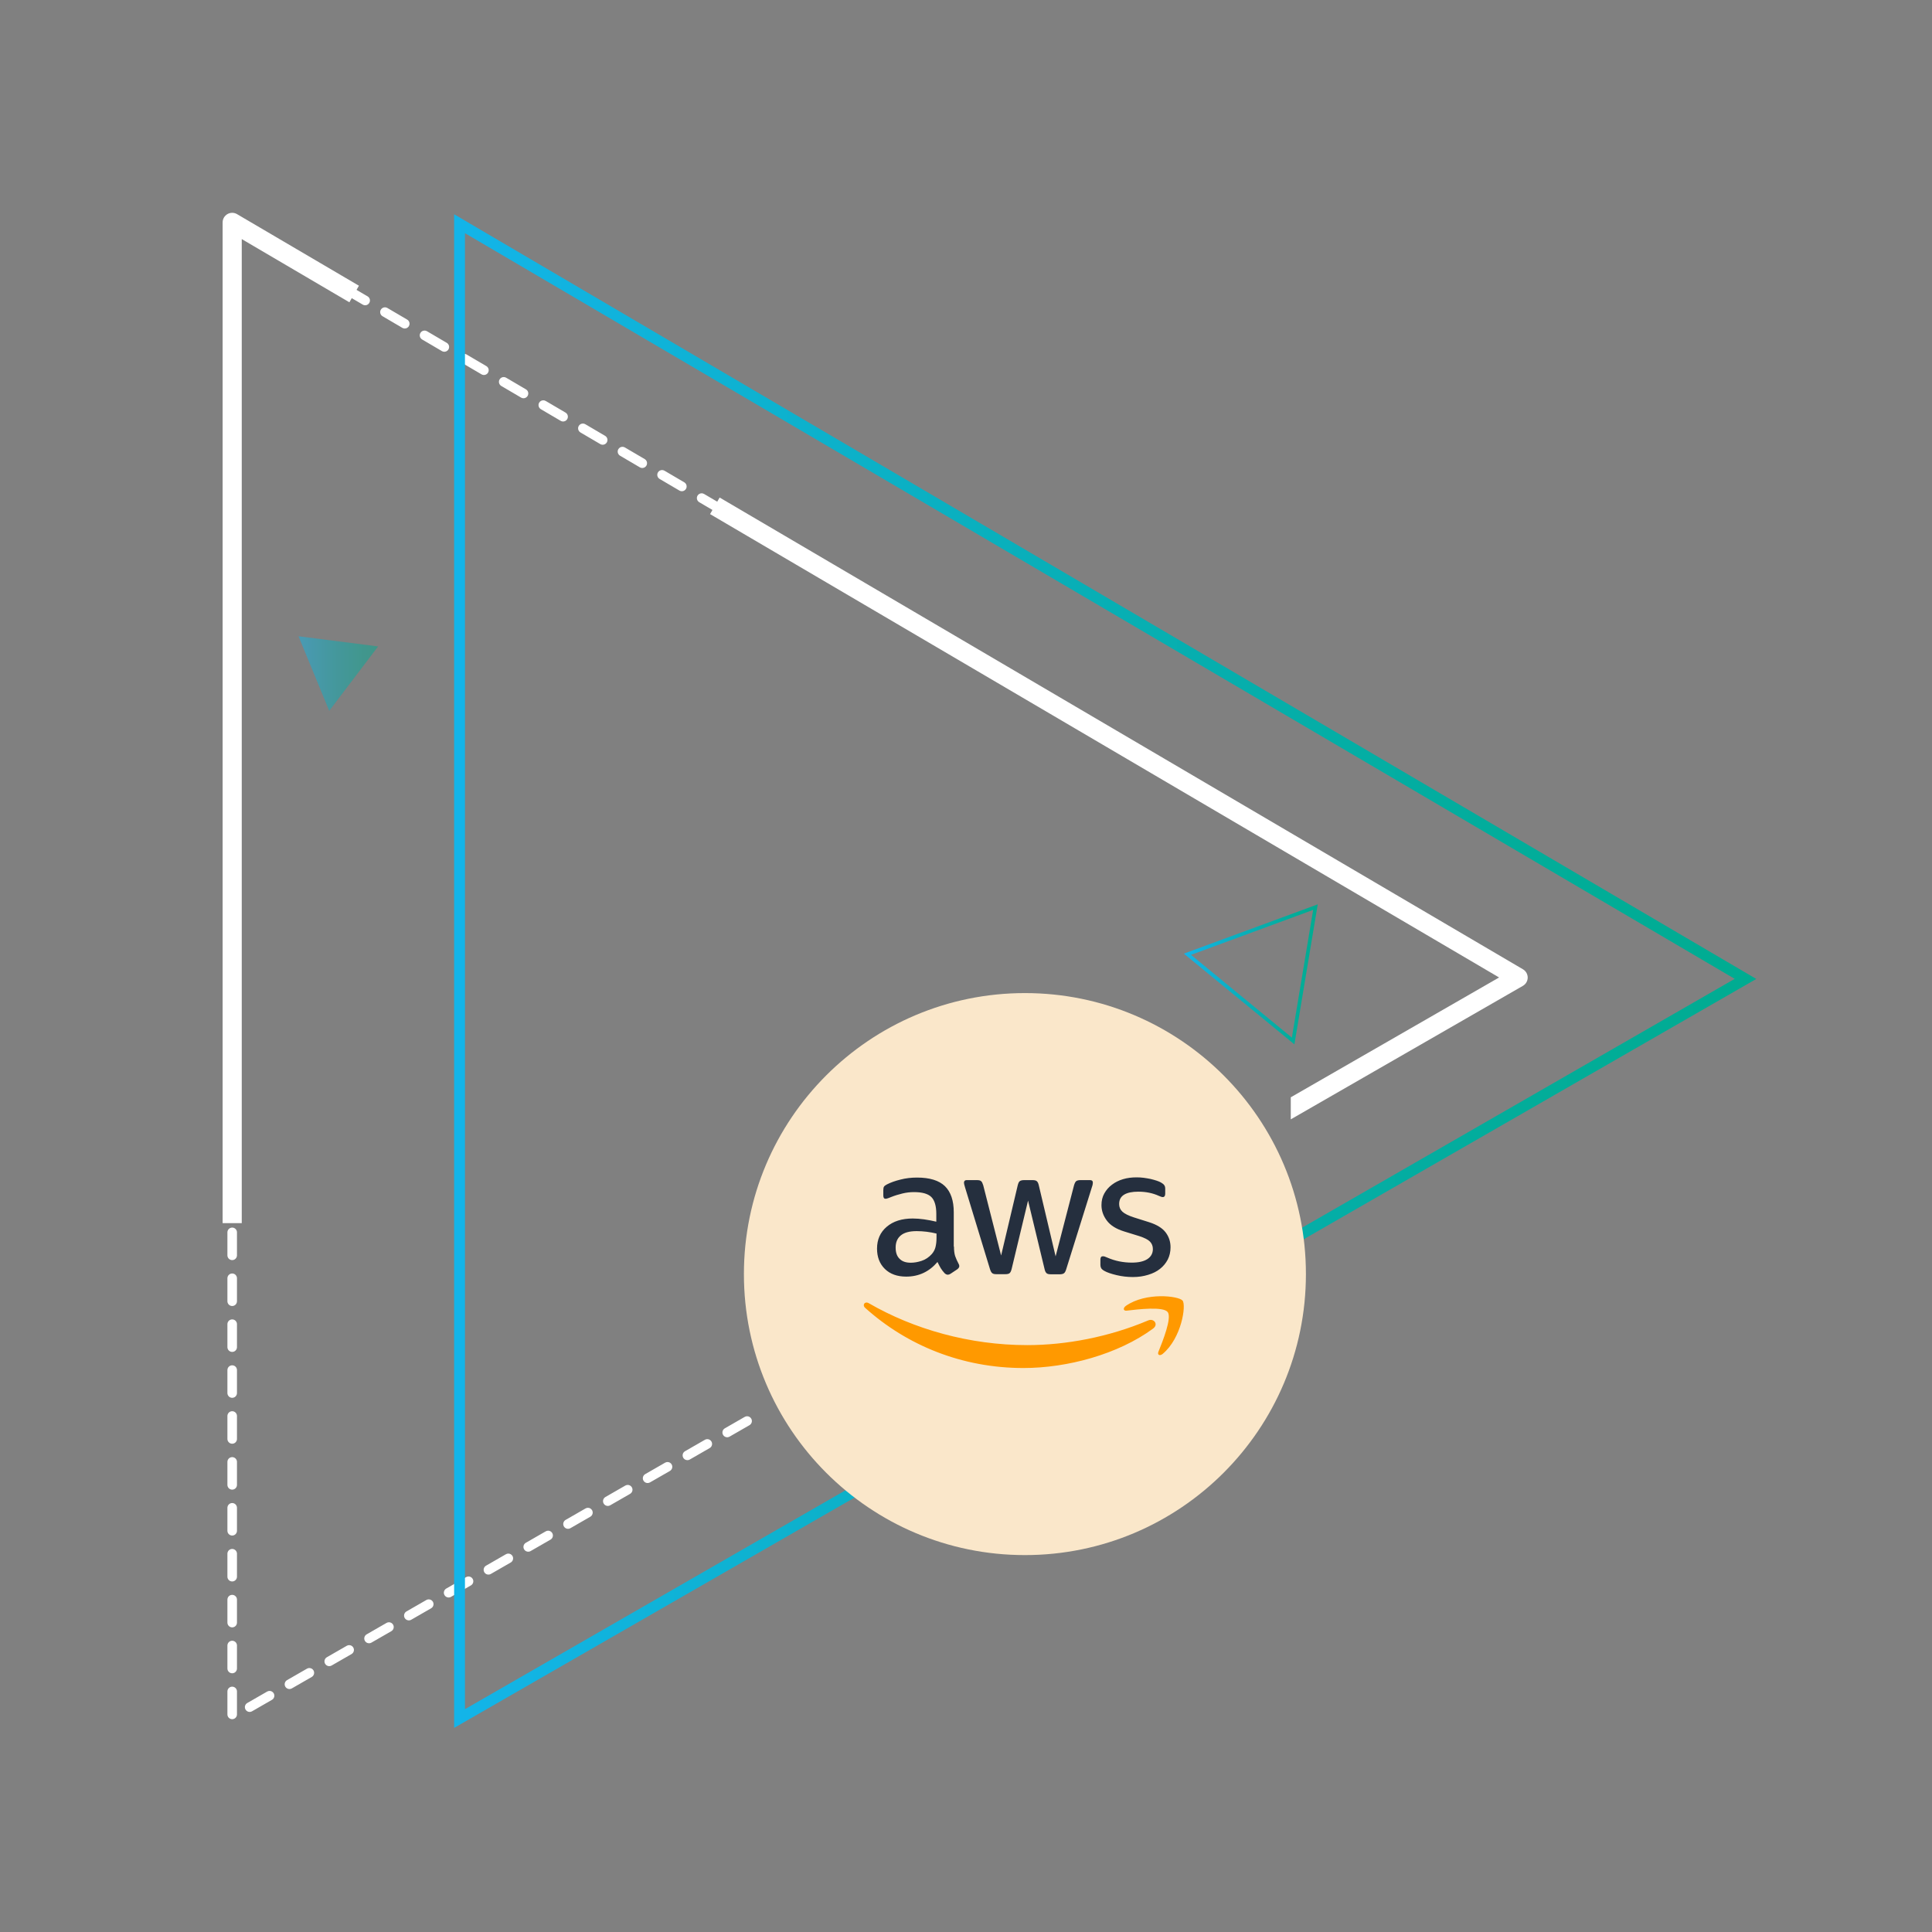
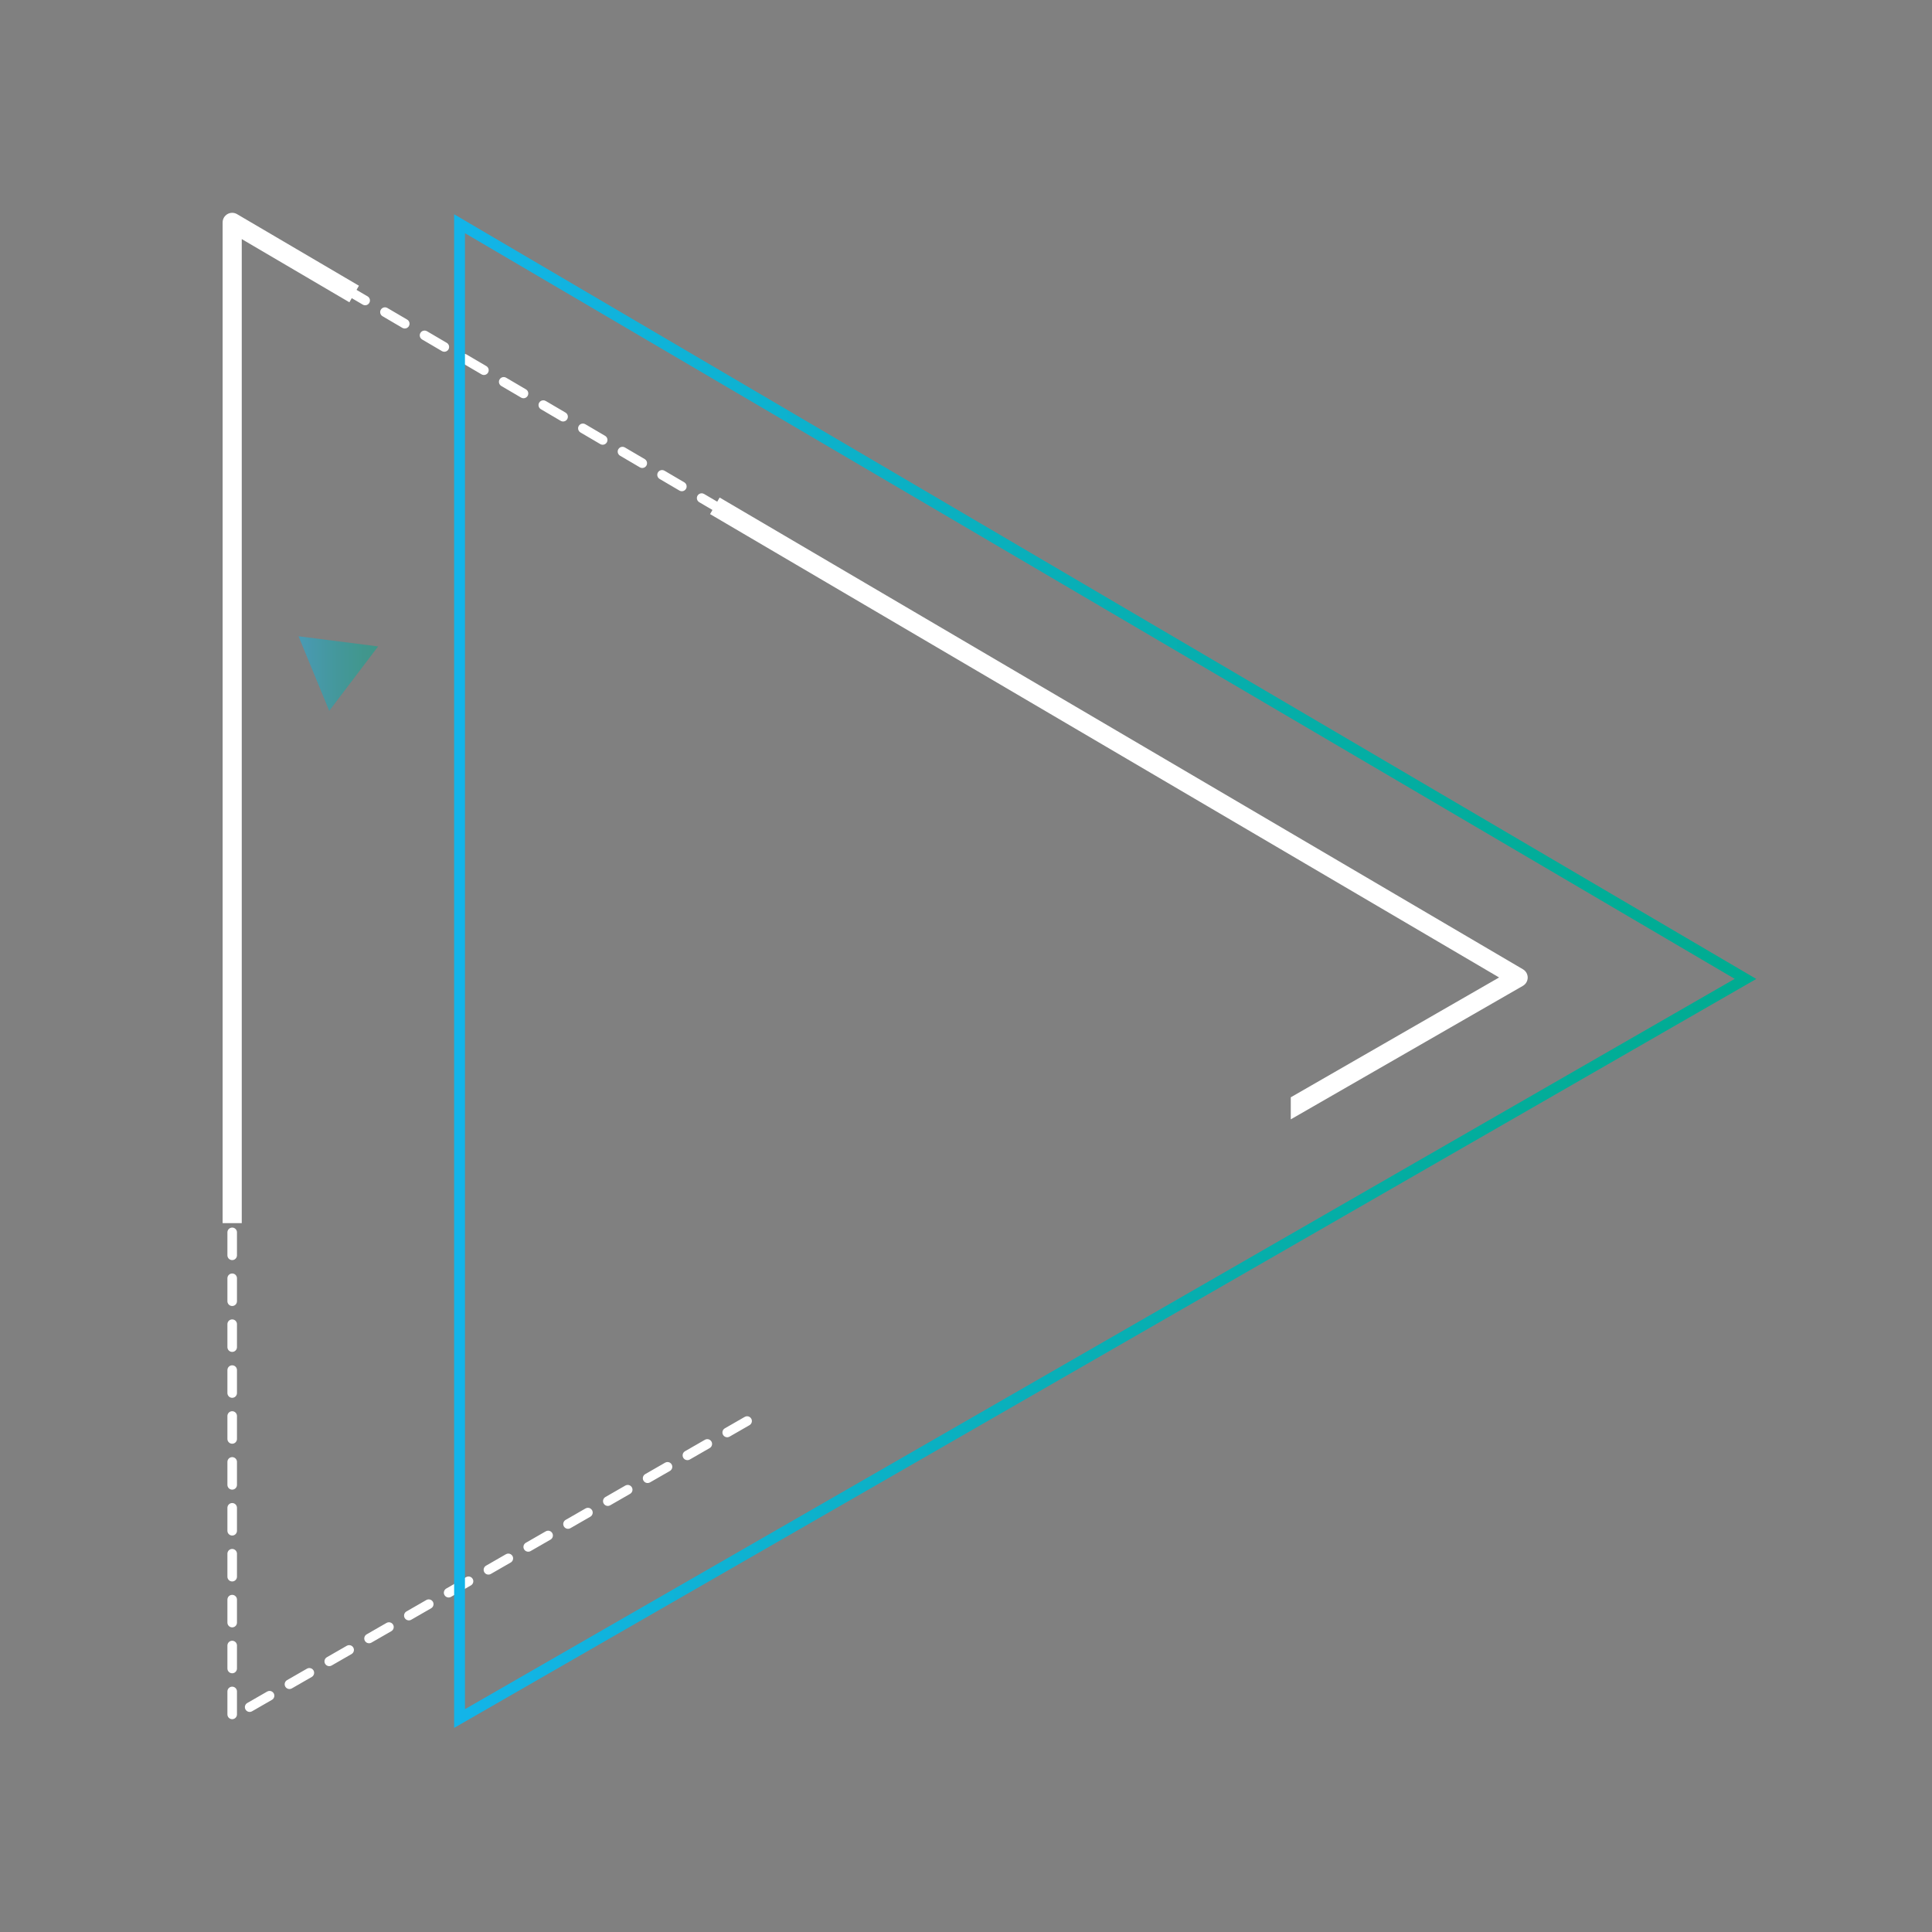
<svg xmlns="http://www.w3.org/2000/svg" id="e5VR02HiKqU1" viewBox="0 0 535 535">
  <rect x="0" y="0" width="535" height="535" fill="#808080" stroke="none" />
  <style>#e5VR02HiKqU3 {animation: e5VR02HiKqU3_c_o 3000ms linear infinite normal forwards}@keyframes e5VR02HiKqU3_c_o { 0% {opacity: 1} 50% {opacity: 0} 100% {opacity: 1}} #e5VR02HiKqU7_tr {animation: e5VR02HiKqU7_tr__tr 3000ms linear infinite normal forwards}@keyframes e5VR02HiKqU7_tr__tr { 0% {transform: translate(351.73px,267.16px) rotate(0deg)} 100% {transform: translate(351.73px,267.16px) rotate(360deg)}} #e5VR02HiKqU8_tr {animation: e5VR02HiKqU8_tr__tr 3000ms linear infinite normal forwards}@keyframes e5VR02HiKqU8_tr__tr { 0% {transform: translate(93.681px,186.513px) rotate(0deg)} 100% {transform: translate(93.681px,186.513px) rotate(360deg)}}</style>
  <defs>
    <linearGradient id="e5VR02HiKqU3-stroke" x1="125.754" y1="268.906" x2="486.336" y2="268.906" spreadMethod="pad" gradientUnits="userSpaceOnUse" gradientTransform="translate(0 0)">
      <stop id="e5VR02HiKqU3-stroke-0" offset="0%" stop-color="#13b4e9" />
      <stop id="e5VR02HiKqU3-stroke-1" offset="3.89%" stop-color="#12b4e5" />
      <stop id="e5VR02HiKqU3-stroke-2" offset="47.16%" stop-color="#08afb7" />
      <stop id="e5VR02HiKqU3-stroke-3" offset="80.62%" stop-color="#02ad9b" />
      <stop id="e5VR02HiKqU3-stroke-4" offset="100%" stop-color="#00ac91" />
    </linearGradient>
    <linearGradient id="e5VR02HiKqU7-stroke" x1="325.445" y1="273.723" x2="362.52" y2="273.723" spreadMethod="pad" gradientUnits="userSpaceOnUse" gradientTransform="translate(0 0)">
      <stop id="e5VR02HiKqU7-stroke-0" offset="0%" stop-color="#13b4e9" />
      <stop id="e5VR02HiKqU7-stroke-1" offset="3.89%" stop-color="#12b4e5" />
      <stop id="e5VR02HiKqU7-stroke-2" offset="47.16%" stop-color="#08afb7" />
      <stop id="e5VR02HiKqU7-stroke-3" offset="80.62%" stop-color="#02ad9b" />
      <stop id="e5VR02HiKqU7-stroke-4" offset="100%" stop-color="#00ac91" />
    </linearGradient>
    <linearGradient id="e5VR02HiKqU8-fill" x1="82.664" y1="186.513" x2="104.698" y2="186.513" spreadMethod="pad" gradientUnits="userSpaceOnUse" gradientTransform="translate(0 0)">
      <stop id="e5VR02HiKqU8-fill-0" offset="0%" stop-color="#13b4e9" />
      <stop id="e5VR02HiKqU8-fill-1" offset="3.89%" stop-color="#12b4e5" />
      <stop id="e5VR02HiKqU8-fill-2" offset="47.16%" stop-color="#08afb7" />
      <stop id="e5VR02HiKqU8-fill-3" offset="80.62%" stop-color="#02ad9b" />
      <stop id="e5VR02HiKqU8-fill-4" offset="100%" stop-color="#00ac91" />
    </linearGradient>
  </defs>
  <path d="M64.297,60.256c.232,0,.464.061.671.184l3.935,2.31c.632.37.843,1.182.473,1.813-.371.631-1.184.843-1.813.472l-1.941-1.141v4.043c0,.732-.592,1.324-1.324,1.324-.731,0-1.324-.592-1.324-1.324v-6.357c0-.475.255-.914.667-1.149.203-.117.429-.175.656-.175Zm9.418,5.529c.229,0,.459.06.67.184l5.48,3.218c.631.37.842,1.182.472,1.813s-1.183.843-1.813.47l-5.481-3.218c-.632-.37-.841-1.181-.47-1.813.245-.419.688-.654,1.142-.654Zm10.963,6.439c.228,0,.459.059.669.183l5.48,3.218c.632.37.843,1.182.472,1.813-.37.63-1.183.841-1.813.472l-5.481-3.218c-.629-.371-.84-1.182-.472-1.813.247-.421.69-.655,1.145-.655Zm-20.381.744c.732,0,1.324.593,1.324,1.324v6.357c0,.731-.592,1.323-1.324,1.323-.731,0-1.324-.592-1.324-1.323v-6.357c0-.73.592-1.324,1.324-1.324Zm31.343,5.695c.229,0,.459.058.669.182l5.48,3.218c.632.371.843,1.182.473,1.813-.371.632-1.184.843-1.813.472l-5.481-3.218c-.63-.37-.841-1.182-.473-1.813.248-.421.69-.654,1.145-.654Zm10.962,6.436c.229,0,.459.059.67.183l5.48,3.218c.631.37.842,1.182.472,1.813-.37.63-1.183.841-1.813.472l-5.481-3.218c-.632-.371-.841-1.182-.472-1.813.247-.421.689-.655,1.144-.655Zm-42.305.583c.732,0,1.324.592,1.324,1.324v6.356c0,.731-.592,1.325-1.324,1.325-.731,0-1.324-.594-1.324-1.325v-6.356c0-.732.592-1.324,1.324-1.324Zm53.266,5.856c.229,0,.461.057.671.182l5.48,3.218c.632.371.843,1.182.472,1.813-.37.631-1.183.841-1.813.473l-5.481-3.219c-.63-.37-.84-1.182-.472-1.813.247-.421.689-.654,1.143-.654Zm10.963,6.436c.229,0,.459.06.668.183l5.481,3.218c.632.371.843,1.182.473,1.813-.371.631-1.184.841-1.813.471l-5.481-3.218c-.63-.37-.841-1.181-.473-1.813.249-.42.69-.654,1.145-.654Zm-64.229.421c.732,0,1.324.592,1.324,1.324v6.356c0,.731-.592,1.324-1.324,1.324-.731,0-1.324-.593-1.324-1.324v-6.356c0-.732.592-1.324,1.324-1.324Zm75.19,6.017c.229,0,.46.058.671.182l5.48,3.22c.631.37.842,1.181.472,1.813-.37.63-1.183.84-1.813.472l-5.481-3.22c-.63-.37-.843-1.182-.472-1.812.248-.421.689-.655,1.143-.655Zm10.962,6.438c.229,0,.461.059.671.182l5.48,3.218c.632.371.843,1.183.472,1.813-.37.631-1.183.842-1.813.471l-5.481-3.218c-.629-.37-.84-1.181-.472-1.813.248-.42.69-.653,1.143-.653Zm-86.152.257c.732,0,1.324.592,1.324,1.324v6.356c0,.731-.592,1.324-1.324,1.324-.731,0-1.324-.593-1.324-1.324v-6.356c0-.732.592-1.324,1.324-1.324Zm97.115,6.18c.229,0,.46.059.669.183l5.481,3.218c.632.37.843,1.181.473,1.813-.371.63-1.184.84-1.813.471l-5.481-3.218c-.63-.371-.841-1.184-.473-1.813.249-.42.69-.654,1.144-.654Zm10.962,6.438c.229,0,.46.059.671.182l5.48,3.219c.631.37.842,1.182.472,1.812-.37.632-1.183.843-1.813.473l-5.481-3.219c-.631-.37-.842-1.181-.472-1.813.248-.421.69-.654,1.143-.654Zm-108.077.094c.732,0,1.324.593,1.324,1.324v6.356c0,.732-.592,1.324-1.324,1.324-.731,0-1.324-.592-1.324-1.324v-6.356c0-.73.592-1.324,1.324-1.324Zm119.039,6.343c.229,0,.461.059.67.183l5.481,3.218c.631.37.843,1.181.472,1.813-.37.63-1.183.841-1.813.471l-5.481-3.218c-.629-.371-.84-1.183-.472-1.813.247-.419.69-.654,1.143-.654Zm-119.039,6.37c.732,0,1.324.593,1.324,1.324v6.356c0,.732-.592,1.324-1.324,1.324-.731,0-1.324-.592-1.324-1.324v-6.356c0-.731.592-1.324,1.324-1.324Zm130.002.068c.229,0,.46.059.669.182L200.45,140c.631.37.842,1.182.472,1.812-.371.632-1.184.842-1.812.473l-5.482-3.219c-.631-.37-.842-1.181-.473-1.812.247-.421.69-.654,1.144-.654Zm10.964,6.437c.228,0,.457.059.668.183l5.482,3.219c.631.37.841,1.182.471,1.812-.37.632-1.183.843-1.812.472l-5.481-3.219c-.632-.37-.843-1.181-.472-1.812.246-.42.689-.655,1.144-.655ZM64.297,149.246c.732,0,1.324.592,1.324,1.323v6.357c0,.731-.592,1.323-1.324,1.323-.731,0-1.324-.592-1.324-1.323v-6.357c0-.731.592-1.323,1.324-1.323Zm151.927.229c.229,0,.46.059.671.183l5.48,3.219c.63.37.842,1.181.471,1.813-.37.63-1.182.841-1.813.47l-5.479-3.218c-.63-.371-.843-1.182-.472-1.813.245-.421.689-.654,1.142-.654Zm10.964,6.438c.227,0,.457.058.668.182l5.481,3.218c.631.372.842,1.183.472,1.813-.371.632-1.183.844-1.813.472l-5.482-3.219c-.63-.37-.841-1.181-.471-1.812.246-.421.689-.654,1.145-.654ZM64.297,161.958c.732,0,1.324.592,1.324,1.324v6.356c0,.731-.592,1.324-1.324,1.324-.731,0-1.324-.593-1.324-1.324v-6.356c0-.732.592-1.324,1.324-1.324Zm173.851.392c.229,0,.458.06.669.184l5.482,3.218c.63.37.841,1.181.471,1.813-.371.629-1.183.841-1.813.47l-5.481-3.218c-.631-.371-.842-1.182-.471-1.813.247-.42.689-.654,1.143-.654Zm10.962,6.438c.229,0,.46.058.669.182l5.482,3.219c.631.371.842,1.182.471,1.812-.37.632-1.182.844-1.812.473l-5.482-3.22c-.631-.369-.842-1.181-.471-1.812.247-.421.689-.654,1.143-.654ZM64.297,174.67c.732,0,1.324.592,1.324,1.324v6.356c0,.731-.592,1.324-1.324,1.324-.731,0-1.324-.593-1.324-1.324v-6.356c0-.731.592-1.324,1.324-1.324Zm195.775.555c.229,0,.46.06.671.184l5.48,3.218c.631.37.842,1.181.472,1.813-.371.631-1.181.842-1.813.471l-5.481-3.218c-.631-.37-.842-1.181-.472-1.813.248-.421.69-.655,1.143-.655Zm10.964,6.438c.228,0,.458.058.669.182l5.48,3.22c.63.369.842,1.181.472,1.812s-1.183.843-1.813.472l-5.479-3.219c-.631-.371-.842-1.182-.472-1.812.247-.422.688-.655,1.143-.655Zm-206.739,5.72c.732,0,1.324.593,1.324,1.324v6.356c0,.732-.592,1.324-1.324,1.324-.731,0-1.324-.592-1.324-1.324v-6.356c0-.73.592-1.324,1.324-1.324Zm217.701.718c.228,0,.458.059.667.183l5.482,3.218c.63.371.842,1.182.472,1.813s-1.183.843-1.813.471l-5.48-3.218c-.632-.37-.841-1.181-.472-1.813.246-.421.688-.654,1.144-.654Zm10.962,6.437c.228,0,.458.058.67.183l5.479,3.219c.632.37.842,1.181.472,1.812s-1.183.843-1.812.472l-5.482-3.218c-.632-.372-.841-1.183-.472-1.813.247-.422.691-.655,1.145-.655ZM64.297,200.096c.732,0,1.324.593,1.324,1.324v6.356c0,.732-.592,1.325-1.324,1.325-.731,0-1.324-.592-1.324-1.325v-6.356c0-.731.592-1.324,1.324-1.324Zm239.625.88c.228,0,.458.059.67.183l5.479,3.218c.632.371.842,1.182.472,1.813-.37.632-1.183.843-1.812.472l-5.482-3.219c-.629-.37-.842-1.181-.472-1.813.248-.421.691-.654,1.145-.654Zm10.961,6.437c.229,0,.458.059.671.183l5.481,3.219c.63.37.842,1.181.47,1.812-.37.63-1.18.843-1.812.472l-5.482-3.219c-.629-.37-.842-1.181-.472-1.812.248-.421.691-.655,1.144-.655ZM64.297,212.808c.732,0,1.324.593,1.324,1.324v6.356c0,.732-.592,1.324-1.324,1.324-.731,0-1.324-.592-1.324-1.324v-6.356c0-.731.592-1.324,1.324-1.324Zm261.548,1.043c.229,0,.461.059.67.183l5.482,3.219c.63.37.842,1.181.472,1.812-.372.63-1.183.843-1.813.472l-5.48-3.22c-.632-.37-.841-1.181-.472-1.812.245-.421.688-.654,1.141-.654Zm10.965,6.437c.228,0,.458.06.667.183l5.482,3.218c.63.371.842,1.184.472,1.813-.37.631-1.183.842-1.813.471l-5.48-3.218c-.632-.37-.841-1.181-.472-1.813.245-.42.688-.654,1.144-.654ZM64.297,225.521c.732,0,1.324.593,1.324,1.324v6.357c0,.731-.592,1.324-1.324,1.324-.731,0-1.324-.593-1.324-1.324v-6.357c0-.732.592-1.324,1.324-1.324Zm283.474,1.206c.228,0,.458.058.667.182l5.482,3.219c.632.37.842,1.182.472,1.813-.37.63-1.183.841-1.812.473l-5.482-3.219c-.632-.371-.842-1.184-.472-1.813.247-.422.689-.655,1.145-.655Zm10.962,6.437c.228,0,.457.059.67.182l5.479,3.218c.632.371.842,1.184.472,1.813-.37.631-1.183.842-1.812.473l-5.482-3.22c-.629-.37-.842-1.181-.472-1.813.247-.42.691-.653,1.145-.653Zm-294.436,5.07c.732,0,1.324.592,1.324,1.324v6.355c0,.731-.592,1.324-1.324,1.324-.731,0-1.324-.593-1.324-1.324v-6.355c0-.732.592-1.324,1.324-1.324Zm305.397,1.368c.229,0,.458.059.671.183l5.479,3.218c.632.37.842,1.182.472,1.813-.37.63-1.183.841-1.812.473l-5.482-3.219c-.629-.371-.842-1.184-.472-1.813.249-.422.691-.655,1.144-.655Zm10.962,6.437c.229,0,.458.059.67.182l5.482,3.219c.63.37.842,1.183.47,1.813-.37.631-1.183.842-1.812.472l-5.482-3.22c-.63-.369-.842-1.18-.472-1.813.249-.42.691-.653,1.144-.653ZM64.297,250.947c.732,0,1.324.592,1.324,1.324v6.355c0,.731-.592,1.325-1.324,1.325-.731,0-1.324-.594-1.324-1.325v-6.355c0-.732.592-1.324,1.324-1.324Zm327.321,1.528c.229,0,.461.061.67.185l5.482,3.218c.63.37.842,1.182.472,1.813-.372.631-1.183.842-1.813.472l-5.48-3.22c-.632-.369-.844-1.18-.472-1.813.246-.42.688-.655,1.141-.655Zm10.965,6.439c.228,0,.457.059.667.182l5.482,3.219c.629.371.842,1.183.472,1.813-.372.63-1.183.841-1.814.471l-5.479-3.219c-.632-.37-.842-1.182-.472-1.812.246-.421.688-.654,1.144-.654ZM64.297,263.659c.732,0,1.324.594,1.324,1.324v6.356c0,.733-.592,1.324-1.324,1.324-.731,0-1.324-.591-1.324-1.324v-6.356c0-.73.592-1.324,1.324-1.324Zm349.247,1.693c.229,0,.458.059.668.183l5.482,3.218c.632.372.842,1.183.472,1.813s-1.183.842-1.814.472l-5.479-3.22c-.632-.37-.842-1.182-.472-1.813.245-.42.688-.653,1.143-.653Zm2.717,6.401c.458,0,.904.236,1.148.663.365.634.146,1.443-.487,1.809l-5.51,3.168c-.636.365-1.443.146-1.809-.487-.363-.634-.147-1.441.487-1.807l5.511-3.17c.209-.12.436-.176.66-.176Zm-351.964,4.62c.732,0,1.324.593,1.324,1.324v6.354c0,.733-.592,1.324-1.324,1.324-.731,0-1.324-.591-1.324-1.324v-6.354c0-.731.592-1.324,1.324-1.324ZM405.24,278.09c.458,0,.904.239,1.148.665.365.634.146,1.444-.487,1.808l-5.51,3.169c-.634.366-1.443.147-1.809-.487-.363-.634-.145-1.443.489-1.809l5.509-3.168c.209-.12.437-.178.66-.178Zm-11.02,6.339c.46,0,.904.239,1.15.663.363.635.146,1.444-.487,1.81l-5.512,3.17c-.634.363-1.443.145-1.807-.487-.365-.637-.146-1.444.487-1.81l5.509-3.17c.211-.12.436-.176.66-.176ZM64.297,289.085c.732,0,1.324.594,1.324,1.324v6.355c0,.733-.592,1.324-1.324,1.324-.731,0-1.324-.591-1.324-1.324v-6.355c0-.73.592-1.324,1.324-1.324Zm318.904,1.684c.458,0,.902.236,1.148.663.365.634.146,1.443-.487,1.807l-5.509,3.17c-.637.365-1.444.146-1.81-.487s-.146-1.443.487-1.807l5.512-3.17c.208-.121.434-.176.659-.176Zm-11.02,6.336c.458,0,.905.239,1.15.663.363.634.145,1.444-.489,1.81l-5.509,3.17c-.634.362-1.444.146-1.808-.488-.365-.634-.146-1.443.487-1.809l5.51-3.17c.207-.119.436-.176.659-.176ZM64.297,301.798c.732,0,1.324.593,1.324,1.324v6.357c0,.73-.592,1.324-1.324,1.324-.731,0-1.324-.594-1.324-1.324v-6.357c0-.731.592-1.324,1.324-1.324Zm0,12.713c.732,0,1.324.593,1.324,1.324v6.357c0,.73-.592,1.324-1.324,1.324-.731,0-1.324-.594-1.324-1.324v-6.357c0-.731.592-1.324,1.324-1.324Zm0,12.712c.732,0,1.324.594,1.324,1.324v6.357c0,.731-.592,1.324-1.324,1.324-.731,0-1.324-.593-1.324-1.324v-6.357c0-.731.592-1.324,1.324-1.324Zm0,12.713c.732,0,1.324.593,1.324,1.324v6.357c0,.73-.592,1.324-1.324,1.324-.731,0-1.324-.594-1.324-1.324v-6.357c0-.732.592-1.324,1.324-1.324Zm0,12.711c.732,0,1.324.594,1.324,1.324v6.357c0,.731-.592,1.324-1.324,1.324-.731,0-1.324-.593-1.324-1.324v-6.357c0-.73.592-1.324,1.324-1.324Zm0,12.715c.732,0,1.324.591,1.324,1.324v6.355c0,.73-.592,1.324-1.324,1.324-.731,0-1.324-.594-1.324-1.324v-6.355c0-.733.592-1.324,1.324-1.324Zm0,12.713c.732,0,1.324.591,1.324,1.324v6.354c0,.731-.592,1.325-1.324,1.325-.731,0-1.324-.594-1.324-1.325v-6.354c0-.733.592-1.324,1.324-1.324Zm0,12.712c.732,0,1.324.594,1.324,1.324v6.355c0,.731-.592,1.324-1.324,1.324-.731,0-1.324-.593-1.324-1.324v-6.355c0-.73.592-1.324,1.324-1.324Zm142.586,1.395c.459,0,.905.237,1.149.663.364.634.147,1.444-.488,1.808l-5.51,3.169c-.633.366-1.443.147-1.808-.487s-.146-1.443.487-1.807l5.511-3.17c.208-.12.436-.176.659-.176Zm-11.019,6.337c.457,0,.903.239,1.147.666.364.634.147,1.441-.487,1.807l-5.51,3.17c-.634.363-1.442.146-1.809-.487-.364-.634-.146-1.444.487-1.81l5.511-3.17c.209-.12.437-.176.661-.176ZM64.297,403.5c.732,0,1.324.594,1.324,1.324v6.355c0,.732-.592,1.324-1.324,1.324-.731,0-1.324-.592-1.324-1.324v-6.355c0-.73.592-1.324,1.324-1.324Zm120.548,1.358c.458,0,.903.236,1.148.663.365.634.146,1.443-.487,1.81l-5.511,3.167c-.634.365-1.443.146-1.809-.487-.364-.634-.146-1.443.489-1.807l5.509-3.17c.21-.12.436-.176.661-.176Zm-11.021,6.337c.458,0,.904.239,1.148.665.365.634.146,1.442-.487,1.808l-5.511,3.169c-.634.366-1.443.147-1.809-.487-.364-.634-.146-1.443.489-1.809l5.51-3.168c.209-.121.436-.178.66-.178ZM64.297,416.213c.732,0,1.324.593,1.324,1.324v6.354c0,.733-.592,1.324-1.324,1.324-.731,0-1.324-.591-1.324-1.324v-6.354c0-.731.592-1.324,1.324-1.324Zm98.507,1.321c.459,0,.904.239,1.149.663.364.635.146,1.444-.488,1.81l-5.51,3.17c-.635.363-1.443.145-1.808-.489-.364-.635-.147-1.442.487-1.808l5.51-3.169c.21-.12.436-.177.66-.177Zm-11.02,6.337c.458,0,.903.239,1.149.666.364.634.146,1.443-.488,1.807l-5.51,3.17c-.634.365-1.443.146-1.808-.487s-.146-1.443.488-1.81l5.508-3.167c.21-.119.438-.179.661-.179Zm-87.487,5.054c.732,0,1.324.594,1.324,1.324v6.355c0,.733-.592,1.324-1.324,1.324-.731,0-1.324-.591-1.324-1.324v-6.355c0-.73.592-1.324,1.324-1.324Zm76.468,1.286c.458,0,.903.239,1.148.663.365.634.146,1.444-.487,1.81l-5.511,3.17c-.634.363-1.442.144-1.808-.487-.364-.635-.146-1.444.488-1.81l5.51-3.17c.208-.119.435-.176.66-.176Zm-11.021,6.339c.459,0,.903.237,1.148.664.365.634.147,1.443-.487,1.807l-5.511,3.17c-.633.365-1.442.146-1.807-.487-.365-.634-.146-1.444.487-1.808l5.51-3.169c.209-.121.436-.177.66-.177Zm-65.447,5.088c.732,0,1.324.593,1.324,1.324v6.357c0,.73-.592,1.324-1.324,1.324-.731,0-1.324-.594-1.324-1.324v-6.357c0-.732.592-1.324,1.324-1.324Zm54.428,1.25c.458,0,.903.238,1.149.663.363.634.146,1.443-.488,1.809l-5.51,3.17c-.635.363-1.444.146-1.809-.487s-.146-1.443.487-1.81l5.51-3.169c.209-.121.436-.176.661-.176Zm-11.021,6.339c.458,0,.905.237,1.149.663.364.634.146,1.444-.488,1.81l-5.509,3.167c-.634.366-1.443.147-1.809-.487-.364-.634-.146-1.443.488-1.807l5.51-3.17c.208-.12.435-.176.659-.176ZM64.297,454.35c.732,0,1.324.594,1.324,1.324v6.357c0,.731-.592,1.324-1.324,1.324-.731,0-1.324-.593-1.324-1.324v-6.357c0-.731.592-1.324,1.324-1.324Zm32.388,1.213c.458,0,.904.239,1.148.666.365.634.146,1.441-.487,1.807l-5.51,3.17c-.634.365-1.443.146-1.809-.487-.364-.634-.146-1.444.488-1.81l5.511-3.167c.207-.122.434-.179.659-.179Zm-11.021,6.34c.459,0,.904.236,1.149.663.364.634.147,1.443-.487,1.81l-5.51,3.169c-.634.363-1.444.145-1.809-.489s-.146-1.441.487-1.807l5.511-3.17c.209-.12.434-.176.659-.176Zm-21.367,5.16c.732,0,1.324.594,1.324,1.324v6.357c0,.73-.592,1.324-1.324,1.324-.731,0-1.324-.594-1.324-1.324v-6.357c0-.731.592-1.324,1.324-1.324Zm10.349,1.177c.457,0,.903.239,1.149.665.364.634.146,1.444-.489,1.808l-5.51,3.169c-.634.366-1.442.147-1.808-.487-.365-.634-.147-1.443.487-1.809l5.511-3.168c.207-.119.436-.178.66-.178Z" fill="#fff" />
  <path id="e5VR02HiKqU3" d="M127.254,61.953v413.935L483.351,271.071L127.254,61.953Z" fill="none" stroke="url(#e5VR02HiKqU3-stroke)" stroke-width="3" stroke-miterlimit="10" />
-   <path d="M283.814,430.628c42.975,0,77.814-34.839,77.814-77.814s-34.839-77.814-77.814-77.814C240.838,275,206,309.839,206,352.814s34.838,77.814,77.814,77.814Z" fill="#fae7ca" />
  <path d="M196.627,142.362L415.124,270.676l-57.688,33.181v-.002v6.111l64.277-36.972c.819-.471,1.325-1.34,1.329-2.285.005-.942-.494-1.815-1.306-2.294l-222.46-130.64-2.649,4.587Z" fill="#fff" />
  <path d="M66.944,66.207l29.802,17.501l2.648-4.587-33.756-19.824c-.413-.243-.878-.365-1.342-.365-.453,0-.907.117-1.315.351-.823.472-1.333,1.348-1.333,2.298v277.126h5.297l-.001-272.5Z" fill="#fff" />
  <g id="e5VR02HiKqU7_tr" transform="translate(351.73,267.16) rotate(0)">
-     <path d="M326.438,268.155l29.272,24.018l6.175-37.068-35.447,13.05Z" transform="translate(-349.35,-271.07)" fill="none" stroke="url(#e5VR02HiKqU7-stroke)" stroke-miterlimit="10" />
-   </g>
+     </g>
  <g id="e5VR02HiKqU8_tr" transform="translate(93.681,186.513) rotate(0)">
    <path d="M91.167,196.837l13.531-17.83-22.034-2.818l8.503,20.648Z" transform="translate(-93.681,-186.513)" opacity="0.5" fill="url(#e5VR02HiKqU8-fill)" />
  </g>
  <g clip-path="url(#e5VR02HiKqU13)">
    <g>
-       <path d="M264.168,345.204c0,1.087.118,1.967.324,2.613.262.727.577,1.434.943,2.115.148.234.207.469.207.675c0,.293-.177.587-.56.881l-1.857,1.233c-.265.177-.53.265-.766.265-.295,0-.59-.147-.884-.412-.397-.425-.753-.887-1.061-1.38-.295-.499-.59-1.057-.914-1.732-2.298,2.701-5.187,4.052-8.664,4.052-2.475,0-4.45-.705-5.894-2.114-1.444-1.41-2.181-3.289-2.181-5.638c0-2.496.884-4.522,2.682-6.049s4.185-2.29,7.22-2.29c1.002,0,2.034.088,3.124.234c1.091.147,2.21.382,3.389.646v-2.143c0-2.232-.472-3.788-1.385-4.698-.943-.911-2.535-1.351-4.804-1.351-1.031,0-2.092.117-3.183.382-1.09.264-2.151.587-3.182.998-.472.205-.825.323-1.032.382-.206.059-.353.088-.471.088-.413,0-.619-.294-.619-.911v-1.439c0-.469.059-.822.206-1.027.148-.206.413-.411.825-.617c1.032-.528,2.27-.969,3.713-1.321c1.445-.382,2.977-.558,4.598-.558c3.507,0,6.071.793,7.722,2.379c1.62,1.585,2.446,3.993,2.446,7.223v9.514h.058Zm-11.965,4.463c.973,0,1.975-.176,3.036-.528c1.061-.353,2.004-.999,2.799-1.88.472-.557.826-1.174,1.002-1.879.177-.704.295-1.556.295-2.555v-1.233c-.894-.217-1.799-.383-2.711-.499-.919-.116-1.844-.175-2.77-.176-1.975,0-3.419.381-4.391,1.174-.973.793-1.445,1.909-1.445,3.377c0,1.38.354,2.408,1.091,3.113.707.734,1.739,1.086,3.094,1.086Zm23.665,3.172c-.531,0-.884-.088-1.12-.294-.236-.176-.442-.587-.619-1.145l-6.925-22.699c-.177-.587-.266-.969-.266-1.174c0-.47.236-.735.708-.735h2.888c.559,0,.943.089,1.149.294.236.176.413.588.589,1.145l4.951,19.44l4.598-19.44c.147-.587.324-.969.559-1.145.237-.176.649-.293,1.18-.293h2.357c.56,0,.943.088,1.179.293.236.176.442.588.56,1.145l4.656,19.674l5.098-19.674c.177-.587.383-.969.59-1.145.235-.176.618-.293,1.149-.293h2.741c.471,0,.737.235.737.734c0,.147-.03.294-.06.47-.029.176-.088.411-.206.734l-7.102,22.698c-.177.588-.383.969-.619,1.145-.236.177-.619.294-1.12.294h-2.534c-.56,0-.943-.088-1.179-.294-.236-.205-.442-.587-.56-1.174l-4.568-18.94-4.538,18.91c-.148.588-.325.969-.56,1.175-.236.206-.649.294-1.179.294h-2.534Zm37.869.793c-1.533,0-3.065-.177-4.538-.529-1.474-.352-2.623-.734-3.389-1.174-.472-.265-.796-.558-.914-.823-.115-.259-.175-.539-.177-.822v-1.498c0-.616.236-.91.678-.91.181.001.36.031.531.088.176.059.441.176.736.294c1.041.456,2.128.8,3.242,1.028c1.154.233,2.329.351,3.507.352c1.856,0,3.301-.323,4.303-.969c1.001-.646,1.532-1.586,1.532-2.79c0-.822-.265-1.497-.796-2.055-.53-.558-1.532-1.057-2.976-1.527l-4.273-1.321c-2.152-.676-3.743-1.674-4.716-2.996-.972-1.292-1.473-2.73-1.473-4.257c0-1.234.265-2.32.796-3.26.53-.94,1.237-1.762,2.121-2.408.885-.675,1.886-1.174,3.065-1.527c1.179-.352,2.417-.499,3.713-.499.649,0,1.327.03,1.975.118.678.088,1.297.205,1.916.323.589.146,1.149.293,1.68.47.53.176.942.352,1.237.528.413.235.707.47.884.734.177.235.266.558.266.969v1.38c0,.617-.236.94-.678.94-.236,0-.619-.118-1.12-.353-1.68-.763-3.566-1.145-5.658-1.145-1.68,0-3.007.265-3.92.823-.913.557-1.385,1.409-1.385,2.613c0,.822.295,1.527.884,2.085.59.558,1.68,1.116,3.242,1.615l4.185,1.321c2.121.676,3.654,1.615,4.567,2.819.914,1.204,1.356,2.584,1.356,4.111c0,1.263-.265,2.408-.766,3.406-.531.999-1.238,1.88-2.152,2.585-.913.734-2.004,1.262-3.271,1.644-1.326.411-2.711.617-4.214.617Z" fill="#252f3e" />
-       <path d="M319.306,367.903c-9.695,7.135-23.782,10.923-35.894,10.923-16.975,0-32.27-6.255-43.822-16.649-.914-.822-.089-1.938,1.001-1.293c12.496,7.224,27.909,11.599,43.852,11.599c10.757,0,22.574-2.231,33.449-6.812c1.621-.734,3.006,1.057,1.414,2.232Zm4.038-4.581c-1.238-1.586-8.193-.764-11.346-.382-.943.118-1.091-.705-.236-1.321c5.541-3.876,14.647-2.76,15.708-1.469c1.061,1.322-.295,10.395-5.482,14.741-.795.676-1.561.324-1.208-.557c1.179-2.908,3.802-9.456,2.564-11.012Z" fill="#f90" />
-     </g>
+       </g>
    <clipPath id="e5VR02HiKqU13">
-       <rect width="89" height="53" rx="0" ry="0" transform="translate(239 326)" fill="#fff" />
-     </clipPath>
+       </clipPath>
  </g>
</svg>